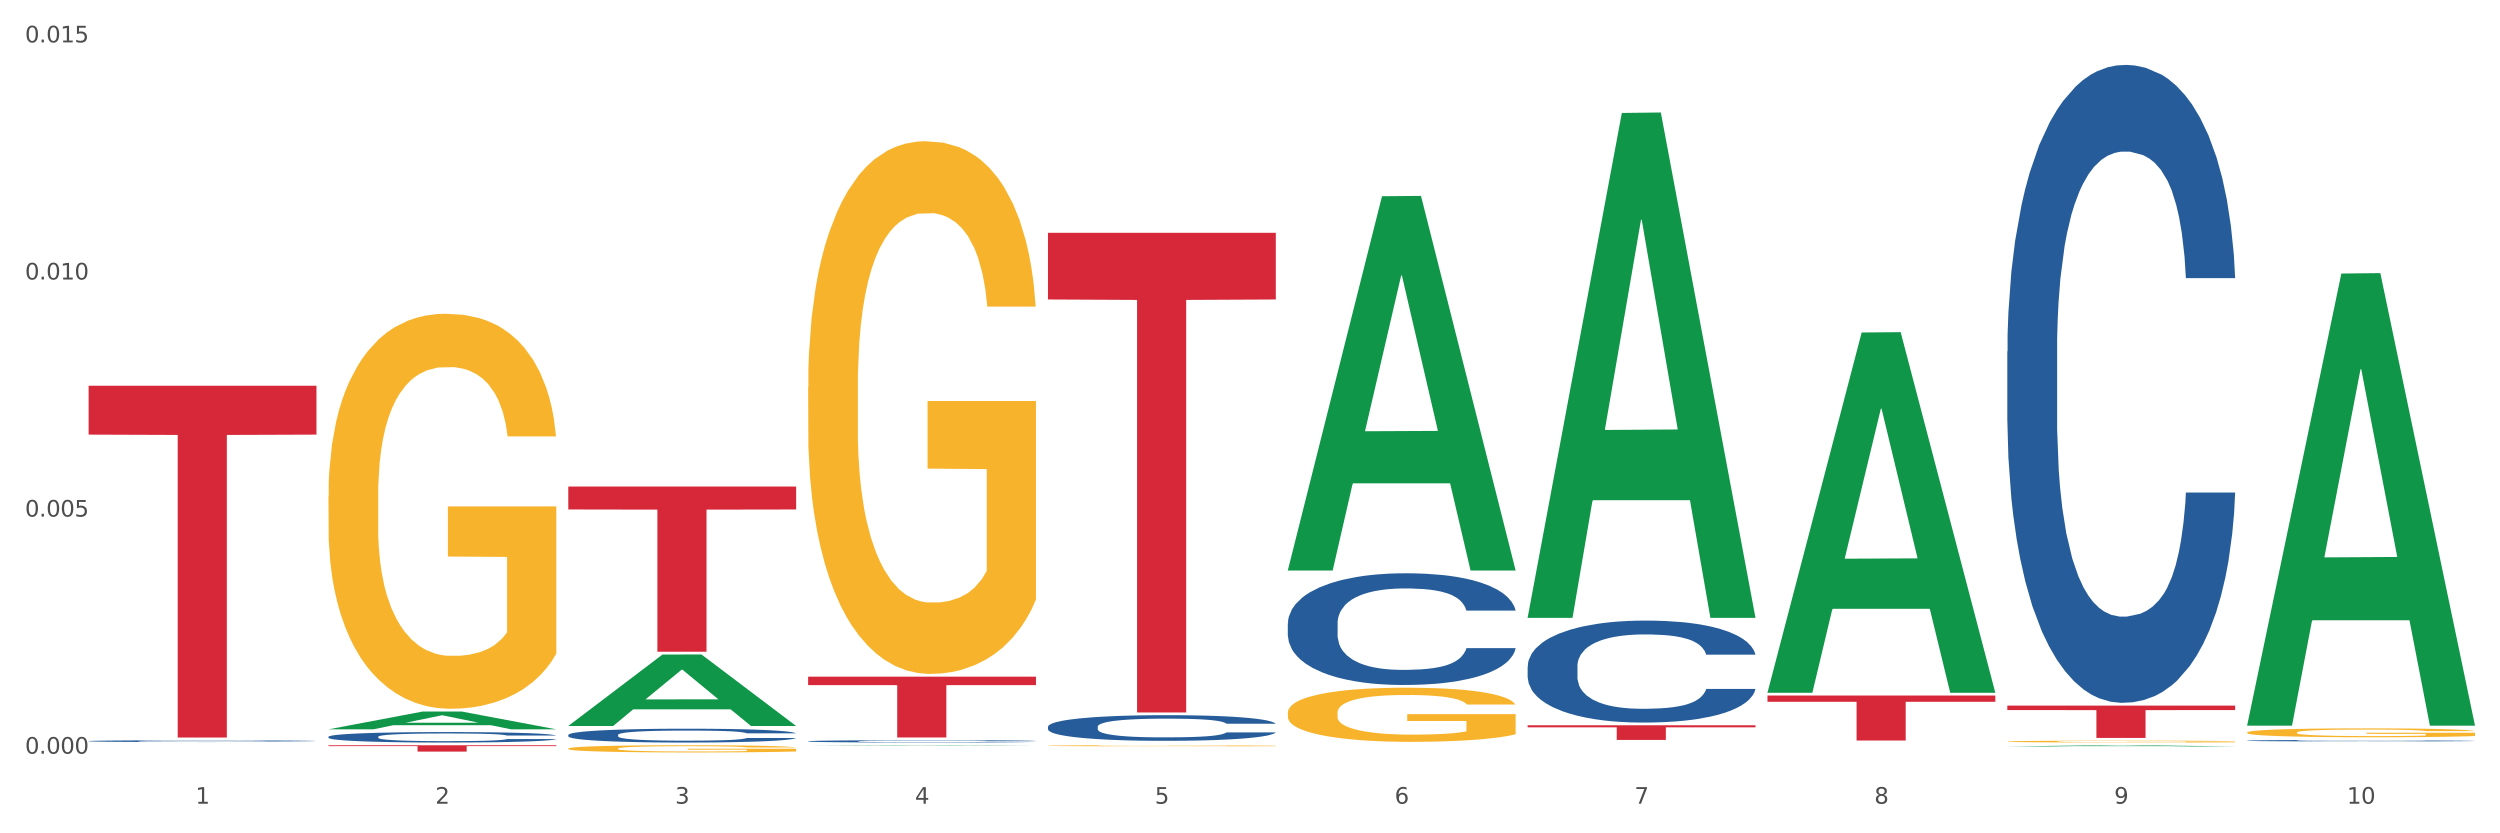
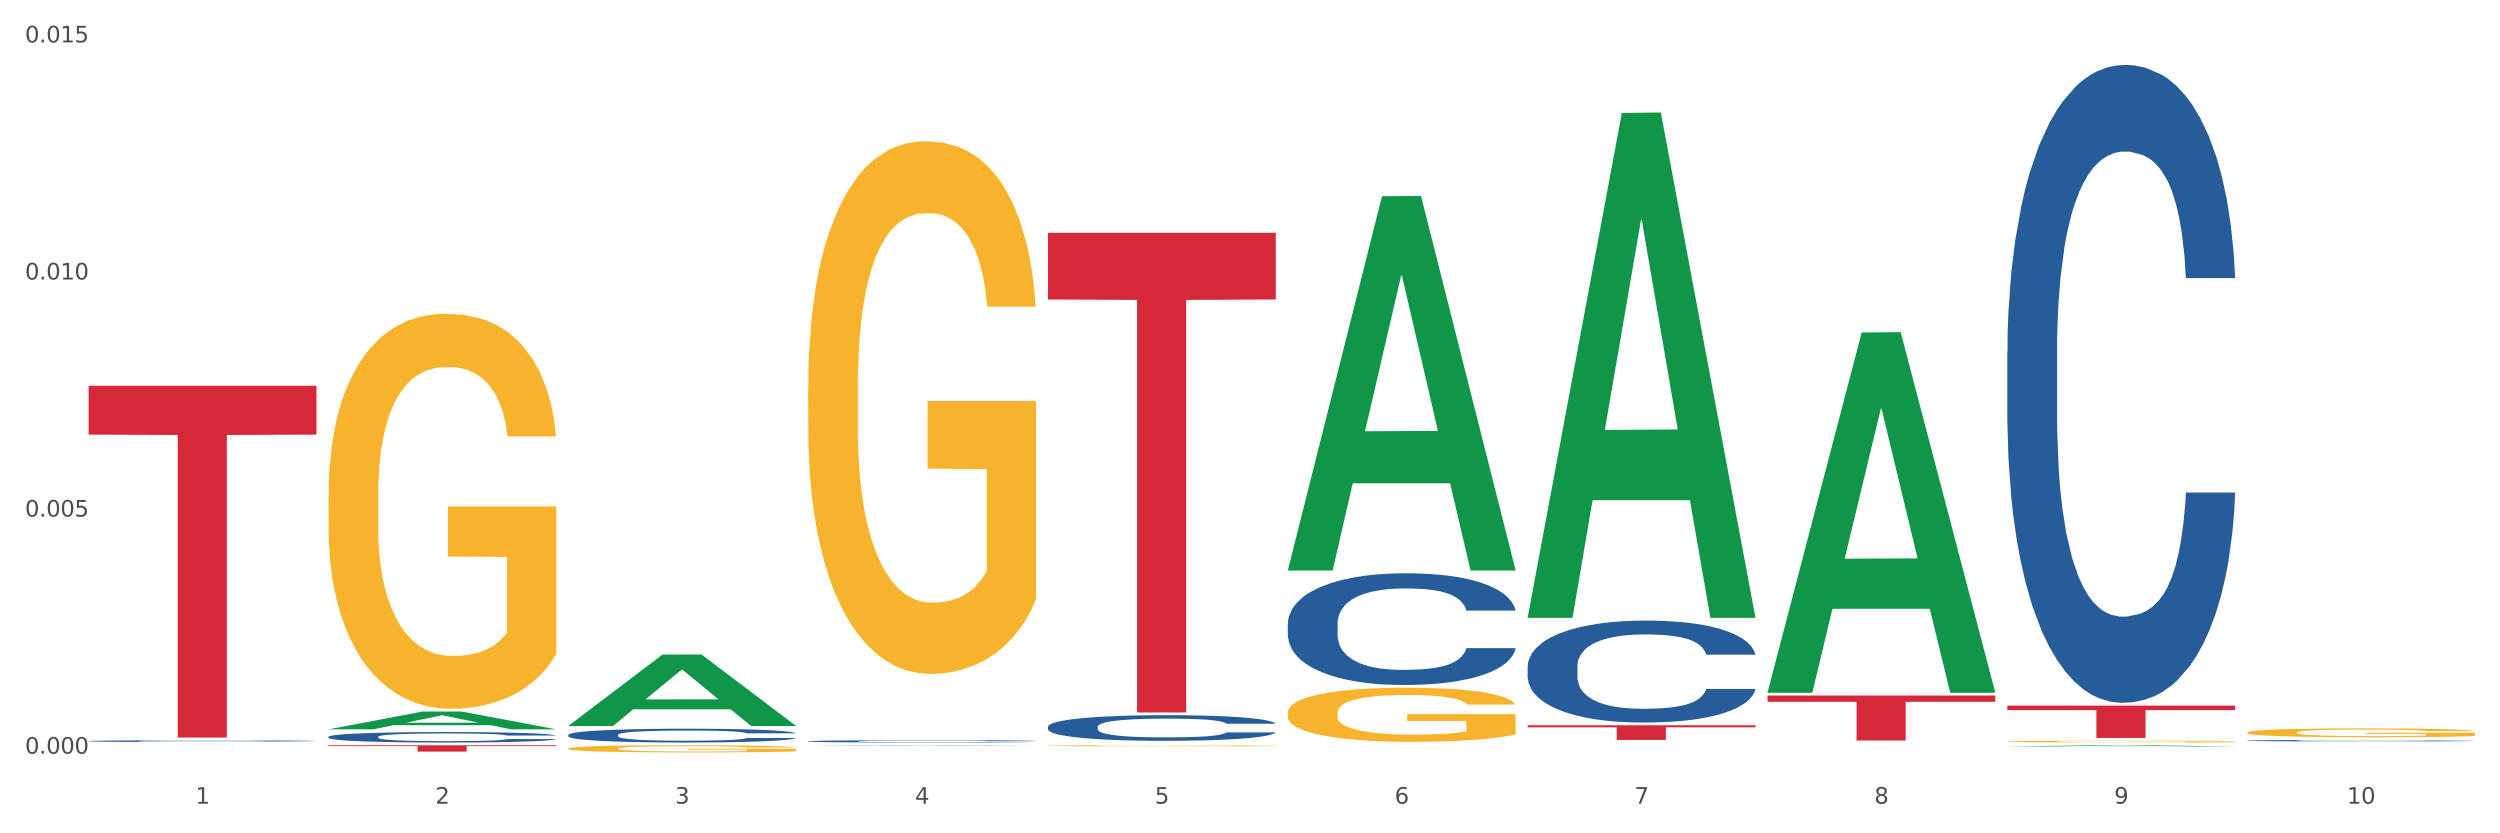
<svg xmlns="http://www.w3.org/2000/svg" xmlns:xlink="http://www.w3.org/1999/xlink" width="1080pt" height="360pt" viewBox="0 0 1080 360" version="1.1">
  <rect x="0" y="0" width="1080" height="360" fill="#333333" stroke="none" />
  <defs>
    <style type="text/css">*{stroke-linejoin: round; stroke-linecap: butt}</style>
  </defs>
  <g id="figure_1">
    <g id="patch_1">
      <path d="M 0 360  L 1080 360  L 1080 0  L 0 0  z " style="fill: #ffffff; stroke: #ffffff; stroke-linejoin: miter" />
    </g>
    <g id="axes_1">
      <g id="matplotlib.axis_1">
        <g id="xtick_1">
          <g id="text_1">
            <g style="fill: #4d4d4d" transform="translate(84.444 347.204) scale(0.096 -0.096)">
              <defs>
                <path id="DejaVuSans-31" d="M 794 531  L 1825 531  L 1825 4091  L 703 3866  L 703 4441  L 1819 4666  L 2450 4666  L 2450 531  L 3481 531  L 3481 0  L 794 0  L 794 531  z " transform="scale(0.016)" />
              </defs>
              <use xlink:href="#DejaVuSans-31" />
            </g>
          </g>
        </g>
        <g id="xtick_2">
          <g id="text_2">
            <g style="fill: #4d4d4d" transform="translate(188.053 347.204) scale(0.096 -0.096)">
              <defs>
                <path id="DejaVuSans-32" d="M 1228 531  L 3431 531  L 3431 0  L 469 0  L 469 531  Q 828 903 1448 1529  Q 2069 2156 2228 2338  Q 2531 2678 2651 2914  Q 2772 3150 2772 3378  Q 2772 3750 2511 3984  Q 2250 4219 1831 4219  Q 1534 4219 1204 4116  Q 875 4013 500 3803  L 500 4441  Q 881 4594 1212 4672  Q 1544 4750 1819 4750  Q 2544 4750 2975 4387  Q 3406 4025 3406 3419  Q 3406 3131 3298 2873  Q 3191 2616 2906 2266  Q 2828 2175 2409 1742  Q 1991 1309 1228 531  z " transform="scale(0.016)" />
              </defs>
              <use xlink:href="#DejaVuSans-32" />
            </g>
          </g>
        </g>
        <g id="xtick_3">
          <g id="text_3">
            <g style="fill: #4d4d4d" transform="translate(291.663 347.204) scale(0.096 -0.096)">
              <defs>
-                 <path id="DejaVuSans-33" d="M 2597 2516  Q 3050 2419 3304 2112  Q 3559 1806 3559 1356  Q 3559 666 3084 287  Q 2609 -91 1734 -91  Q 1441 -91 1130 -33  Q 819 25 488 141  L 488 750  Q 750 597 1062 519  Q 1375 441 1716 441  Q 2309 441 2620 675  Q 2931 909 2931 1356  Q 2931 1769 2642 2001  Q 2353 2234 1838 2234  L 1294 2234  L 1294 2753  L 1863 2753  Q 2328 2753 2575 2939  Q 2822 3125 2822 3475  Q 2822 3834 2567 4026  Q 2313 4219 1838 4219  Q 1578 4219 1281 4162  Q 984 4106 628 3988  L 628 4550  Q 988 4650 1302 4700  Q 1616 4750 1894 4750  Q 2613 4750 3031 4423  Q 3450 4097 3450 3541  Q 3450 3153 3228 2886  Q 3006 2619 2597 2516  z " transform="scale(0.016)" />
+                 <path id="DejaVuSans-33" d="M 2597 2516  Q 3050 2419 3304 2112  Q 3559 1806 3559 1356  Q 3559 666 3084 287  Q 2609 -91 1734 -91  Q 1441 -91 1130 -33  Q 819 25 488 141  L 488 750  Q 750 597 1062 519  Q 1375 441 1716 441  Q 2309 441 2620 675  Q 2931 909 2931 1356  Q 2931 1769 2642 2001  Q 2353 2234 1838 2234  L 1294 2234  L 1294 2753  L 1863 2753  Q 2328 2753 2575 2939  Q 2822 3125 2822 3475  Q 2822 3834 2567 4026  Q 2313 4219 1838 4219  Q 1578 4219 1281 4162  Q 984 4106 628 3988  L 628 4550  Q 988 4650 1302 4700  Q 1616 4750 1894 4750  Q 2613 4750 3031 4423  Q 3450 4097 3450 3541  Q 3450 3153 3228 2886  Q 3006 2619 2597 2516  " transform="scale(0.016)" />
              </defs>
              <use xlink:href="#DejaVuSans-33" />
            </g>
          </g>
        </g>
        <g id="xtick_4">
          <g id="text_4">
            <g style="fill: #4d4d4d" transform="translate(395.273 347.204) scale(0.096 -0.096)">
              <defs>
                <path id="DejaVuSans-34" d="M 2419 4116  L 825 1625  L 2419 1625  L 2419 4116  z M 2253 4666  L 3047 4666  L 3047 1625  L 3713 1625  L 3713 1100  L 3047 1100  L 3047 0  L 2419 0  L 2419 1100  L 313 1100  L 313 1709  L 2253 4666  z " transform="scale(0.016)" />
              </defs>
              <use xlink:href="#DejaVuSans-34" />
            </g>
          </g>
        </g>
        <g id="xtick_5">
          <g id="text_5">
            <g style="fill: #4d4d4d" transform="translate(498.883 347.204) scale(0.096 -0.096)">
              <defs>
                <path id="DejaVuSans-35" d="M 691 4666  L 3169 4666  L 3169 4134  L 1269 4134  L 1269 2991  Q 1406 3038 1543 3061  Q 1681 3084 1819 3084  Q 2600 3084 3056 2656  Q 3513 2228 3513 1497  Q 3513 744 3044 326  Q 2575 -91 1722 -91  Q 1428 -91 1123 -41  Q 819 9 494 109  L 494 744  Q 775 591 1075 516  Q 1375 441 1709 441  Q 2250 441 2565 725  Q 2881 1009 2881 1497  Q 2881 1984 2565 2268  Q 2250 2553 1709 2553  Q 1456 2553 1204 2497  Q 953 2441 691 2322  L 691 4666  z " transform="scale(0.016)" />
              </defs>
              <use xlink:href="#DejaVuSans-35" />
            </g>
          </g>
        </g>
        <g id="xtick_6">
          <g id="text_6">
            <g style="fill: #4d4d4d" transform="translate(602.492 347.204) scale(0.096 -0.096)">
              <defs>
                <path id="DejaVuSans-36" d="M 2113 2584  Q 1688 2584 1439 2293  Q 1191 2003 1191 1497  Q 1191 994 1439 701  Q 1688 409 2113 409  Q 2538 409 2786 701  Q 3034 994 3034 1497  Q 3034 2003 2786 2293  Q 2538 2584 2113 2584  z M 3366 4563  L 3366 3988  Q 3128 4100 2886 4159  Q 2644 4219 2406 4219  Q 1781 4219 1451 3797  Q 1122 3375 1075 2522  Q 1259 2794 1537 2939  Q 1816 3084 2150 3084  Q 2853 3084 3261 2657  Q 3669 2231 3669 1497  Q 3669 778 3244 343  Q 2819 -91 2113 -91  Q 1303 -91 875 529  Q 447 1150 447 2328  Q 447 3434 972 4092  Q 1497 4750 2381 4750  Q 2619 4750 2861 4703  Q 3103 4656 3366 4563  z " transform="scale(0.016)" />
              </defs>
              <use xlink:href="#DejaVuSans-36" />
            </g>
          </g>
        </g>
        <g id="xtick_7">
          <g id="text_7">
            <g style="fill: #4d4d4d" transform="translate(706.102 347.204) scale(0.096 -0.096)">
              <defs>
                <path id="DejaVuSans-37" d="M 525 4666  L 3525 4666  L 3525 4397  L 1831 0  L 1172 0  L 2766 4134  L 525 4134  L 525 4666  z " transform="scale(0.016)" />
              </defs>
              <use xlink:href="#DejaVuSans-37" />
            </g>
          </g>
        </g>
        <g id="xtick_8">
          <g id="text_8">
            <g style="fill: #4d4d4d" transform="translate(809.712 347.204) scale(0.096 -0.096)">
              <defs>
                <path id="DejaVuSans-38" d="M 2034 2216  Q 1584 2216 1326 1975  Q 1069 1734 1069 1313  Q 1069 891 1326 650  Q 1584 409 2034 409  Q 2484 409 2743 651  Q 3003 894 3003 1313  Q 3003 1734 2745 1975  Q 2488 2216 2034 2216  z M 1403 2484  Q 997 2584 770 2862  Q 544 3141 544 3541  Q 544 4100 942 4425  Q 1341 4750 2034 4750  Q 2731 4750 3128 4425  Q 3525 4100 3525 3541  Q 3525 3141 3298 2862  Q 3072 2584 2669 2484  Q 3125 2378 3379 2068  Q 3634 1759 3634 1313  Q 3634 634 3220 271  Q 2806 -91 2034 -91  Q 1263 -91 848 271  Q 434 634 434 1313  Q 434 1759 690 2068  Q 947 2378 1403 2484  z M 1172 3481  Q 1172 3119 1398 2916  Q 1625 2713 2034 2713  Q 2441 2713 2670 2916  Q 2900 3119 2900 3481  Q 2900 3844 2670 4047  Q 2441 4250 2034 4250  Q 1625 4250 1398 4047  Q 1172 3844 1172 3481  z " transform="scale(0.016)" />
              </defs>
              <use xlink:href="#DejaVuSans-38" />
            </g>
          </g>
        </g>
        <g id="xtick_9">
          <g id="text_9">
            <g style="fill: #4d4d4d" transform="translate(913.322 347.204) scale(0.096 -0.096)">
              <defs>
                <path id="DejaVuSans-39" d="M 703 97  L 703 672  Q 941 559 1184 500  Q 1428 441 1663 441  Q 2288 441 2617 861  Q 2947 1281 2994 2138  Q 2813 1869 2534 1725  Q 2256 1581 1919 1581  Q 1219 1581 811 2004  Q 403 2428 403 3163  Q 403 3881 828 4315  Q 1253 4750 1959 4750  Q 2769 4750 3195 4129  Q 3622 3509 3622 2328  Q 3622 1225 3098 567  Q 2575 -91 1691 -91  Q 1453 -91 1209 -44  Q 966 3 703 97  z M 1959 2075  Q 2384 2075 2632 2365  Q 2881 2656 2881 3163  Q 2881 3666 2632 3958  Q 2384 4250 1959 4250  Q 1534 4250 1286 3958  Q 1038 3666 1038 3163  Q 1038 2656 1286 2365  Q 1534 2075 1959 2075  z " transform="scale(0.016)" />
              </defs>
              <use xlink:href="#DejaVuSans-39" />
            </g>
          </g>
        </g>
        <g id="xtick_10">
          <g id="text_10">
            <g style="fill: #4d4d4d" transform="translate(1013.877 347.204) scale(0.096 -0.096)">
              <defs>
                <path id="DejaVuSans-30" d="M 2034 4250  Q 1547 4250 1301 3770  Q 1056 3291 1056 2328  Q 1056 1369 1301 889  Q 1547 409 2034 409  Q 2525 409 2770 889  Q 3016 1369 3016 2328  Q 3016 3291 2770 3770  Q 2525 4250 2034 4250  z M 2034 4750  Q 2819 4750 3233 4129  Q 3647 3509 3647 2328  Q 3647 1150 3233 529  Q 2819 -91 2034 -91  Q 1250 -91 836 529  Q 422 1150 422 2328  Q 422 3509 836 4129  Q 1250 4750 2034 4750  z " transform="scale(0.016)" />
              </defs>
              <use xlink:href="#DejaVuSans-31" />
              <use xlink:href="#DejaVuSans-30" transform="translate(63.623 0)" />
            </g>
          </g>
        </g>
        <g id="xtick_11" />
        <g id="xtick_12" />
        <g id="xtick_13" />
        <g id="xtick_14" />
        <g id="xtick_15" />
        <g id="xtick_16" />
        <g id="xtick_17" />
        <g id="xtick_18" />
        <g id="xtick_19" />
      </g>
      <g id="matplotlib.axis_2">
        <g id="ytick_1">
          <g id="text_11">
            <g style="fill: #4d4d4d" transform="translate(10.8 325.595) scale(0.096 -0.096)">
              <defs>
                <path id="DejaVuSans-2e" d="M 684 794  L 1344 794  L 1344 0  L 684 0  L 684 794  z " transform="scale(0.016)" />
              </defs>
              <use xlink:href="#DejaVuSans-30" />
              <use xlink:href="#DejaVuSans-2e" transform="translate(63.623 0)" />
              <use xlink:href="#DejaVuSans-30" transform="translate(95.41 0)" />
              <use xlink:href="#DejaVuSans-30" transform="translate(159.033 0)" />
              <use xlink:href="#DejaVuSans-30" transform="translate(222.656 0)" />
            </g>
          </g>
        </g>
        <g id="ytick_2">
          <g id="text_12">
            <g style="fill: #4d4d4d" transform="translate(10.8 223.171) scale(0.096 -0.096)">
              <use xlink:href="#DejaVuSans-30" />
              <use xlink:href="#DejaVuSans-2e" transform="translate(63.623 0)" />
              <use xlink:href="#DejaVuSans-30" transform="translate(95.41 0)" />
              <use xlink:href="#DejaVuSans-30" transform="translate(159.033 0)" />
              <use xlink:href="#DejaVuSans-35" transform="translate(222.656 0)" />
            </g>
          </g>
        </g>
        <g id="ytick_3">
          <g id="text_13">
            <g style="fill: #4d4d4d" transform="translate(10.8 120.746) scale(0.096 -0.096)">
              <use xlink:href="#DejaVuSans-30" />
              <use xlink:href="#DejaVuSans-2e" transform="translate(63.623 0)" />
              <use xlink:href="#DejaVuSans-30" transform="translate(95.41 0)" />
              <use xlink:href="#DejaVuSans-31" transform="translate(159.033 0)" />
              <use xlink:href="#DejaVuSans-30" transform="translate(222.656 0)" />
            </g>
          </g>
        </g>
        <g id="ytick_4">
          <g id="text_14">
            <g style="fill: #4d4d4d" transform="translate(10.8 18.321) scale(0.096 -0.096)">
              <use xlink:href="#DejaVuSans-30" />
              <use xlink:href="#DejaVuSans-2e" transform="translate(63.623 0)" />
              <use xlink:href="#DejaVuSans-30" transform="translate(95.41 0)" />
              <use xlink:href="#DejaVuSans-31" transform="translate(159.033 0)" />
              <use xlink:href="#DejaVuSans-35" transform="translate(222.656 0)" />
            </g>
          </g>
        </g>
        <g id="ytick_5" />
        <g id="ytick_6" />
        <g id="ytick_7" />
      </g>
      <g id="PolyCollection_1">
        <path d="M 141.893 315.061  L 141.994 315.054  L 182.584 307.384  L 199.428 307.377  L 240.322 315.076  L 220.839 315.076  L 212.011 313.283  L 170.102 313.283  L 169.798 313.312  L 161.274 315.076  L 141.893 315.076  L 141.893 315.061  L 175.379 312.213  L 206.734 312.206  L 191.209 309.018  L 191.006 309.004  L 190.803 309.025  L 175.278 312.206  L 175.379 312.213  L 141.893 315.061  z " clip-path="url(#pda617518bb)" style="fill: #109648" />
        <path d="M 452.722 322.16  L 452.838 322.16  L 452.838 322.144  L 453.071 322.131  L 454.233 322.1  L 455.976 322.074  L 457.254 322.06  L 458.532 322.049  L 460.043 322.038  L 461.903 322.026  L 465.273 322.009  L 467.364 322  L 469.921 321.991  L 474.569 321.977  L 477.939 321.97  L 481.426 321.964  L 487.12 321.956  L 490.839 321.953  L 494.79 321.95  L 499.554 321.949  L 503.157 321.948  L 511.059 321.949  L 517.799 321.953  L 521.053 321.956  L 525.237 321.961  L 527.445 321.964  L 531.047 321.971  L 534.766 321.98  L 537.322 321.987  L 541.157 322.002  L 544.062 322.016  L 546.735 322.034  L 548.13 322.046  L 549.176 322.057  L 550.105 322.07  L 551.035 322.09  L 530.117 322.09  L 529.304 322.076  L 528.026 322.062  L 526.166 322.049  L 524.539 322.04  L 521.75 322.03  L 519.194 322.023  L 516.521 322.018  L 513.267 322.014  L 510.71 322.012  L 507.108 322.01  L 500.019 322.01  L 495.255 322.014  L 492.001 322.018  L 489.909 322.022  L 488.05 322.026  L 485.958 322.032  L 483.517 322.041  L 481.774 322.049  L 480.031 322.059  L 478.637 322.069  L 477.358 322.08  L 476.312 322.093  L 475.499 322.106  L 474.802 322.122  L 474.221 322.148  L 474.221 322.206  L 474.453 322.219  L 475.034 322.236  L 475.731 322.249  L 476.894 322.264  L 477.939 322.275  L 479.915 322.29  L 482.123 322.302  L 483.866 322.31  L 485.609 322.317  L 488.631 322.326  L 492.001 322.334  L 494.906 322.338  L 498.857 322.342  L 501.53 322.344  L 503.854 322.345  L 509.548 322.345  L 513.616 322.344  L 518.148 322.341  L 521.634 322.337  L 524.539 322.332  L 527.793 322.325  L 529.885 322.318  L 529.885 322.23  L 504.319 322.23  L 504.319 322.172  L 551.151 322.172  L 551.151 322.342  L 549.176 322.351  L 546.968 322.359  L 544.644 322.366  L 541.157 322.375  L 536.974 322.383  L 533.255 322.389  L 529.304 322.394  L 524.656 322.399  L 518.613 322.403  L 514.894 322.405  L 510.246 322.406  L 504.784 322.407  L 500.019 322.406  L 495.371 322.404  L 490.49 322.4  L 485.725 322.394  L 482.123 322.389  L 478.52 322.382  L 474.686 322.373  L 471.664 322.365  L 469.34 322.358  L 466.783 322.348  L 463.994 322.335  L 461.903 322.324  L 460.043 322.312  L 458.068 322.297  L 456.673 322.284  L 455.279 322.268  L 454.465 322.256  L 453.535 322.237  L 452.838 322.211  L 452.722 322.16  z " clip-path="url(#pda617518bb)" style="fill: #f7b32b" />
        <path d="M 556.332 307.897  L 556.448 307.876  L 556.448 307.107  L 556.68 306.445  L 557.842 304.843  L 559.586 303.518  L 560.864 302.813  L 562.142 302.237  L 563.653 301.66  L 565.512 301.062  L 568.882 300.186  L 570.974 299.737  L 573.531 299.267  L 578.179 298.584  L 581.549 298.199  L 585.035 297.879  L 590.73 297.494  L 594.448 297.323  L 598.4 297.195  L 603.164 297.11  L 606.767 297.088  L 614.669 297.153  L 621.409 297.345  L 624.663 297.494  L 628.846 297.751  L 631.054 297.922  L 634.657 298.263  L 638.375 298.712  L 640.932 299.096  L 644.767 299.823  L 647.672 300.549  L 650.345 301.446  L 651.74 302.066  L 652.785 302.643  L 653.715 303.305  L 654.645 304.351  L 633.727 304.351  L 632.914 303.604  L 631.635 302.899  L 629.776 302.215  L 628.149 301.788  L 625.36 301.254  L 622.803 300.912  L 620.131 300.656  L 616.877 300.442  L 614.32 300.335  L 610.718 300.25  L 603.629 300.271  L 598.864 300.442  L 595.61 300.656  L 593.519 300.848  L 591.659 301.062  L 589.568 301.361  L 587.127 301.809  L 585.384 302.215  L 583.641 302.728  L 582.246 303.241  L 580.968 303.839  L 579.922 304.48  L 579.109 305.142  L 578.412 305.954  L 577.83 307.299  L 577.83 310.226  L 578.063 310.888  L 578.644 311.764  L 579.341 312.426  L 580.503 313.217  L 581.549 313.751  L 583.525 314.52  L 585.733 315.16  L 587.476 315.566  L 589.219 315.908  L 592.24 316.378  L 595.61 316.763  L 598.516 316.998  L 602.467 317.211  L 605.14 317.297  L 607.464 317.339  L 613.158 317.339  L 617.225 317.275  L 621.758 317.126  L 625.244 316.933  L 628.149 316.698  L 631.403 316.314  L 633.495 315.951  L 633.495 311.486  L 607.929 311.465  L 607.929 308.496  L 654.761 308.496  L 654.761 317.211  L 652.785 317.66  L 650.577 318.066  L 648.253 318.429  L 644.767 318.877  L 640.583 319.305  L 636.865 319.604  L 632.914 319.86  L 628.265 320.095  L 622.222 320.309  L 618.504 320.394  L 613.855 320.458  L 608.394 320.479  L 603.629 320.437  L 598.981 320.33  L 594.1 320.138  L 589.335 319.86  L 585.733 319.582  L 582.13 319.24  L 578.295 318.792  L 575.274 318.365  L 572.95 317.98  L 570.393 317.489  L 567.604 316.848  L 565.512 316.271  L 563.653 315.673  L 561.677 314.904  L 560.283 314.242  L 558.888 313.409  L 558.075 312.789  L 557.145 311.828  L 556.448 310.482  L 556.332 307.897  z " clip-path="url(#pda617518bb)" style="fill: #f7b32b" />
        <path d="M 867.161 320.342  L 867.277 320.341  L 867.277 320.315  L 867.51 320.293  L 868.672 320.238  L 870.415 320.192  L 871.693 320.168  L 872.971 320.149  L 874.482 320.129  L 876.342 320.108  L 879.712 320.078  L 881.803 320.063  L 884.36 320.047  L 889.008 320.024  L 892.378 320.011  L 895.865 320  L 901.559 319.986  L 905.278 319.981  L 909.229 319.976  L 913.993 319.973  L 917.596 319.973  L 925.498 319.975  L 932.238 319.981  L 935.492 319.986  L 939.676 319.995  L 941.884 320.001  L 945.486 320.013  L 949.205 320.028  L 951.761 320.041  L 955.596 320.066  L 958.501 320.091  L 961.174 320.122  L 962.569 320.143  L 963.615 320.162  L 964.544 320.185  L 965.474 320.221  L 944.556 320.221  L 943.743 320.195  L 942.465 320.171  L 940.605 320.148  L 938.978 320.133  L 936.189 320.115  L 933.633 320.103  L 930.96 320.095  L 927.706 320.087  L 925.149 320.084  L 921.547 320.081  L 914.458 320.081  L 909.694 320.087  L 906.44 320.095  L 904.348 320.101  L 902.489 320.108  L 900.397 320.119  L 897.956 320.134  L 896.213 320.148  L 894.47 320.165  L 893.076 320.183  L 891.797 320.203  L 890.751 320.225  L 889.938 320.248  L 889.241 320.276  L 888.66 320.322  L 888.66 320.422  L 888.892 320.444  L 889.473 320.474  L 890.17 320.497  L 891.333 320.524  L 892.378 320.542  L 894.354 320.569  L 896.562 320.591  L 898.305 320.604  L 900.048 320.616  L 903.07 320.632  L 906.44 320.645  L 909.345 320.653  L 913.296 320.661  L 915.969 320.664  L 918.293 320.665  L 923.987 320.665  L 928.055 320.663  L 932.587 320.658  L 936.073 320.651  L 938.978 320.643  L 942.232 320.63  L 944.324 320.618  L 944.324 320.465  L 918.758 320.464  L 918.758 320.363  L 965.59 320.363  L 965.59 320.661  L 963.615 320.676  L 961.407 320.69  L 959.083 320.702  L 955.596 320.718  L 951.413 320.732  L 947.694 320.742  L 943.743 320.751  L 939.095 320.759  L 933.052 320.767  L 929.333 320.77  L 924.685 320.772  L 919.223 320.772  L 914.458 320.771  L 909.81 320.767  L 904.929 320.761  L 900.164 320.751  L 896.562 320.742  L 892.959 320.73  L 889.125 320.715  L 886.103 320.7  L 883.779 320.687  L 881.222 320.67  L 878.433 320.648  L 876.342 320.629  L 874.482 320.608  L 872.507 320.582  L 871.112 320.559  L 869.718 320.531  L 868.904 320.509  L 867.974 320.477  L 867.277 320.431  L 867.161 320.342  z " clip-path="url(#pda617518bb)" style="fill: #f7b32b" />
        <path d="M 970.771 316.43  L 970.887 316.427  L 970.887 316.3  L 971.119 316.192  L 972.281 315.929  L 974.025 315.711  L 975.303 315.595  L 976.581 315.501  L 978.092 315.406  L 979.951 315.308  L 983.321 315.164  L 985.413 315.09  L 987.97 315.013  L 992.618 314.901  L 995.988 314.838  L 999.474 314.785  L 1005.169 314.722  L 1008.887 314.694  L 1012.838 314.673  L 1017.603 314.659  L 1021.206 314.655  L 1029.108 314.666  L 1035.848 314.697  L 1039.102 314.722  L 1043.285 314.764  L 1045.493 314.792  L 1049.096 314.848  L 1052.814 314.922  L 1055.371 314.985  L 1059.206 315.104  L 1062.111 315.223  L 1064.784 315.371  L 1066.179 315.472  L 1067.224 315.567  L 1068.154 315.676  L 1069.084 315.848  L 1048.166 315.848  L 1047.353 315.725  L 1046.074 315.609  L 1044.215 315.497  L 1042.588 315.427  L 1039.799 315.339  L 1037.242 315.283  L 1034.57 315.241  L 1031.316 315.206  L 1028.759 315.188  L 1025.157 315.174  L 1018.068 315.178  L 1013.303 315.206  L 1010.049 315.241  L 1007.958 315.273  L 1006.098 315.308  L 1004.007 315.357  L 1001.566 315.43  L 999.823 315.497  L 998.08 315.581  L 996.685 315.665  L 995.407 315.764  L 994.361 315.869  L 993.548 315.978  L 992.851 316.111  L 992.269 316.332  L 992.269 316.813  L 992.502 316.921  L 993.083 317.065  L 993.78 317.174  L 994.942 317.304  L 995.988 317.391  L 997.964 317.518  L 1000.172 317.623  L 1001.915 317.689  L 1003.658 317.746  L 1006.679 317.823  L 1010.049 317.886  L 1012.955 317.925  L 1016.906 317.96  L 1019.579 317.974  L 1021.903 317.981  L 1027.597 317.981  L 1031.664 317.97  L 1036.197 317.946  L 1039.683 317.914  L 1042.588 317.875  L 1045.842 317.812  L 1047.934 317.753  L 1047.934 317.019  L 1022.368 317.016  L 1022.368 316.528  L 1069.2 316.528  L 1069.2 317.96  L 1067.224 318.033  L 1065.016 318.1  L 1062.692 318.16  L 1059.206 318.233  L 1055.022 318.303  L 1051.304 318.352  L 1047.353 318.395  L 1042.704 318.433  L 1036.661 318.468  L 1032.943 318.482  L 1028.294 318.493  L 1022.832 318.496  L 1018.068 318.489  L 1013.42 318.472  L 1008.539 318.44  L 1003.774 318.395  L 1000.172 318.349  L 996.569 318.293  L 992.734 318.219  L 989.713 318.149  L 987.389 318.086  L 984.832 318.005  L 982.043 317.9  L 979.951 317.805  L 978.092 317.707  L 976.116 317.581  L 974.722 317.472  L 973.327 317.335  L 972.514 317.233  L 971.584 317.076  L 970.887 316.855  L 970.771 316.43  z " clip-path="url(#pda617518bb)" style="fill: #f7b32b" />
        <path d="M 867.161 304.811  L 965.59 304.811  L 965.59 306.755  L 926.872 306.768  L 926.872 318.797  L 905.646 318.797  L 905.646 306.768  L 867.161 306.755  L 867.161 304.824  L 867.161 304.811  z " clip-path="url(#pda617518bb)" style="fill: #d62839" />
        <path d="M 659.941 313.328  L 758.371 313.328  L 758.371 314.206  L 719.652 314.212  L 719.652 319.644  L 698.427 319.644  L 698.427 314.212  L 659.941 314.206  L 659.941 313.334  L 659.941 313.328  z " clip-path="url(#pda617518bb)" style="fill: #d62839" />
        <path d="M 452.722 100.578  L 551.151 100.578  L 551.151 129.372  L 512.433 129.566  L 512.433 307.776  L 491.207 307.776  L 491.207 129.566  L 452.722 129.372  L 452.722 100.773  L 452.722 100.578  z " clip-path="url(#pda617518bb)" style="fill: #d62839" />
-         <path d="M 349.112 292.317  L 447.542 292.317  L 447.542 295.968  L 408.823 295.993  L 408.823 318.591  L 387.598 318.591  L 387.598 295.993  L 349.112 295.968  L 349.112 292.342  L 349.112 292.317  z " clip-path="url(#pda617518bb)" style="fill: #d62839" />
-         <path d="M 245.502 210.174  L 343.932 210.174  L 343.932 220.093  L 305.213 220.16  L 305.213 281.555  L 283.988 281.555  L 283.988 220.16  L 245.502 220.093  L 245.502 210.241  L 245.502 210.174  z " clip-path="url(#pda617518bb)" style="fill: #d62839" />
        <path d="M 141.893 321.948  L 240.322 321.948  L 240.322 322.33  L 201.603 322.332  L 201.603 324.693  L 180.378 324.693  L 180.378 322.332  L 141.893 322.33  L 141.893 321.951  L 141.893 321.948  z " clip-path="url(#pda617518bb)" style="fill: #d62839" />
        <path d="M 38.283 166.633  L 136.712 166.633  L 136.712 187.755  L 97.994 187.897  L 97.994 318.626  L 76.768 318.626  L 76.768 187.897  L 38.283 187.755  L 38.283 166.775  L 38.283 166.633  z " clip-path="url(#pda617518bb)" style="fill: #d62839" />
        <path d="M 141.893 214.401  L 142.009 214.245  L 142.009 208.634  L 142.241 203.802  L 143.403 192.113  L 145.147 182.449  L 146.425 177.306  L 147.703 173.098  L 149.214 168.89  L 151.073 164.526  L 154.443 158.135  L 156.535 154.862  L 159.092 151.433  L 163.74 146.446  L 167.11 143.64  L 170.596 141.303  L 176.291 138.497  L 180.009 137.25  L 183.961 136.315  L 188.725 135.692  L 192.328 135.536  L 200.23 136.003  L 206.97 137.406  L 210.224 138.497  L 214.407 140.367  L 216.615 141.614  L 220.218 144.108  L 223.937 147.381  L 226.493 150.187  L 230.328 155.486  L 233.233 160.785  L 235.906 167.331  L 237.301 171.851  L 238.346 176.059  L 239.276 180.891  L 240.206 188.528  L 219.288 188.528  L 218.475 183.073  L 217.196 177.929  L 215.337 172.942  L 213.71 169.825  L 210.921 165.928  L 208.364 163.435  L 205.692 161.564  L 202.438 160.006  L 199.881 159.226  L 196.279 158.603  L 189.19 158.759  L 184.425 160.006  L 181.171 161.564  L 179.08 162.967  L 177.22 164.526  L 175.129 166.708  L 172.688 169.981  L 170.945 172.942  L 169.202 176.683  L 167.807 180.423  L 166.529 184.787  L 165.483 189.463  L 164.67 194.295  L 163.973 200.217  L 163.391 210.036  L 163.391 231.389  L 163.624 236.221  L 164.205 242.611  L 164.902 247.443  L 166.064 253.209  L 167.11 257.106  L 169.086 262.717  L 171.294 267.393  L 173.037 270.354  L 174.78 272.848  L 177.801 276.277  L 181.171 279.082  L 184.077 280.797  L 188.028 282.355  L 190.701 282.979  L 193.025 283.29  L 198.719 283.29  L 202.786 282.823  L 207.319 281.732  L 210.805 280.329  L 213.71 278.615  L 216.964 275.809  L 219.056 273.159  L 219.056 240.585  L 193.49 240.429  L 193.49 218.765  L 240.322 218.765  L 240.322 282.355  L 238.346 285.628  L 236.138 288.589  L 233.814 291.239  L 230.328 294.512  L 226.144 297.629  L 222.426 299.811  L 218.475 301.682  L 213.826 303.396  L 207.783 304.955  L 204.065 305.578  L 199.416 306.046  L 193.955 306.202  L 189.19 305.89  L 184.542 305.111  L 179.661 303.708  L 174.896 301.682  L 171.294 299.656  L 167.691 297.162  L 163.856 293.889  L 160.835 290.772  L 158.511 287.966  L 155.954 284.381  L 153.165 279.706  L 151.073 275.497  L 149.214 271.133  L 147.238 265.522  L 145.844 260.691  L 144.449 254.612  L 143.636 250.092  L 142.706 243.079  L 142.009 233.259  L 141.893 214.401  z " clip-path="url(#pda617518bb)" style="fill: #f7b32b" />
        <path d="M 38.283 320.142  L 38.399 320.141  L 38.399 320.122  L 38.748 320.096  L 40.028 320.047  L 41.657 320.011  L 44.449 319.968  L 45.962 319.95  L 47.94 319.93  L 52.012 319.897  L 56.666 319.869  L 59.923 319.854  L 62.367 319.845  L 67.835 319.827  L 70.976 319.82  L 74.234 319.813  L 77.026 319.809  L 81.68 319.804  L 85.403 319.802  L 89.708 319.802  L 93.315 319.802  L 98.085 319.805  L 105.066 319.813  L 107.742 319.818  L 111.349 319.827  L 115.072 319.838  L 118.097 319.849  L 121.587 319.865  L 125.194 319.885  L 128.684 319.912  L 131.128 319.936  L 133.106 319.961  L 134.851 319.993  L 136.131 320.027  L 136.712 320.055  L 115.421 320.055  L 114.839 320.029  L 113.676 320.002  L 112.512 319.983  L 111.232 319.968  L 109.254 319.95  L 107.509 319.939  L 104.601 319.926  L 101.925 319.918  L 99.714 319.913  L 97.038 319.909  L 91.337 319.905  L 87.265 319.905  L 84.705 319.906  L 81.564 319.91  L 78.888 319.914  L 75.747 319.923  L 73.303 319.932  L 70.86 319.943  L 69.464 319.952  L 67.37 319.967  L 65.974 319.979  L 64.112 320.001  L 63.065 320.016  L 61.203 320.056  L 60.389 320.085  L 60.04 320.105  L 59.807 320.127  L 59.807 320.235  L 60.505 320.283  L 61.087 320.304  L 62.018 320.328  L 63.763 320.358  L 66.323 320.388  L 68.999 320.409  L 71.209 320.422  L 73.303 320.432  L 75.398 320.44  L 77.957 320.447  L 80.051 320.451  L 83.193 320.455  L 86.916 320.457  L 89.825 320.457  L 95.758 320.454  L 98.434 320.45  L 100.994 320.445  L 103.786 320.438  L 105.997 320.429  L 107.277 320.423  L 109.371 320.41  L 111 320.396  L 112.396 320.38  L 113.327 320.366  L 114.374 320.346  L 115.188 320.322  L 115.421 320.31  L 136.712 320.31  L 136.247 320.334  L 135.432 320.359  L 133.804 320.391  L 132.524 320.41  L 130.546 320.433  L 128.452 320.452  L 125.543 320.474  L 122.867 320.489  L 120.075 320.503  L 117.05 320.516  L 111.581 320.533  L 109.603 320.538  L 105.415 320.546  L 102.157 320.551  L 97.387 320.556  L 92.501 320.559  L 87.381 320.559  L 82.844 320.558  L 77.841 320.554  L 74.7 320.55  L 71.209 320.543  L 67.137 320.534  L 63.298 320.522  L 59.691 320.508  L 56.317 320.492  L 53.175 320.474  L 49.103 320.445  L 46.078 320.415  L 43.868 320.388  L 42.355 320.366  L 40.843 320.337  L 40.028 320.316  L 38.748 320.268  L 38.283 320.223  L 38.283 320.142  z " clip-path="url(#pda617518bb)" style="fill: #255c99" />
        <path d="M 141.893 318.283  L 142.009 318.279  L 142.009 318.163  L 142.358 318.006  L 143.638 317.717  L 145.267 317.498  L 148.059 317.242  L 149.572 317.135  L 151.55 317.015  L 155.622 316.821  L 160.276 316.656  L 163.533 316.565  L 165.977 316.507  L 171.445 316.404  L 174.586 316.359  L 177.844 316.321  L 180.636 316.297  L 185.29 316.268  L 189.013 316.255  L 193.318 316.251  L 196.925 316.255  L 201.695 316.272  L 208.676 316.321  L 211.352 316.35  L 214.958 316.4  L 218.682 316.466  L 221.707 316.532  L 225.197 316.627  L 228.804 316.751  L 232.294 316.908  L 234.737 317.052  L 236.715 317.205  L 238.46 317.391  L 239.74 317.593  L 240.322 317.762  L 219.031 317.762  L 218.449 317.61  L 217.285 317.445  L 216.122 317.333  L 214.842 317.242  L 212.864 317.139  L 211.119 317.073  L 208.21 316.994  L 205.534 316.945  L 203.324 316.916  L 200.648 316.891  L 194.947 316.867  L 190.875 316.867  L 188.315 316.875  L 185.174 316.895  L 182.498 316.924  L 179.356 316.974  L 176.913 317.028  L 174.47 317.098  L 173.074 317.147  L 170.979 317.238  L 169.583 317.312  L 167.722 317.44  L 166.675 317.531  L 164.813 317.767  L 163.999 317.94  L 163.65 318.06  L 163.417 318.192  L 163.417 318.836  L 164.115 319.125  L 164.697 319.249  L 165.627 319.389  L 167.373 319.571  L 169.932 319.748  L 172.608 319.876  L 174.819 319.955  L 176.913 320.013  L 179.007 320.058  L 181.567 320.099  L 183.661 320.124  L 186.803 320.149  L 190.526 320.161  L 193.434 320.161  L 199.368 320.141  L 202.044 320.12  L 204.604 320.091  L 207.396 320.046  L 209.606 319.996  L 210.886 319.959  L 212.981 319.881  L 214.609 319.798  L 216.006 319.703  L 216.936 319.62  L 217.983 319.497  L 218.798 319.356  L 219.031 319.282  L 240.322 319.282  L 239.857 319.431  L 239.042 319.575  L 237.413 319.769  L 236.134 319.881  L 234.156 320.017  L 232.061 320.132  L 229.153 320.26  L 226.477 320.355  L 223.684 320.438  L 220.659 320.512  L 215.191 320.616  L 213.213 320.644  L 209.025 320.694  L 205.767 320.723  L 200.997 320.752  L 196.11 320.768  L 190.991 320.772  L 186.454 320.764  L 181.451 320.739  L 178.309 320.715  L 174.819 320.677  L 170.747 320.62  L 166.907 320.549  L 163.301 320.467  L 159.926 320.372  L 156.785 320.265  L 152.713 320.087  L 149.688 319.914  L 147.477 319.753  L 145.965 319.616  L 144.452 319.443  L 143.638 319.323  L 142.358 319.034  L 141.893 318.766  L 141.893 318.283  z " clip-path="url(#pda617518bb)" style="fill: #255c99" />
        <path d="M 245.502 317.484  L 245.619 317.478  L 245.619 317.326  L 245.968 317.118  L 247.248 316.737  L 248.877 316.448  L 251.669 316.109  L 253.181 315.968  L 255.159 315.809  L 259.231 315.553  L 263.885 315.335  L 267.143 315.215  L 269.586 315.139  L 275.055 315.002  L 278.196 314.942  L 281.454 314.893  L 284.246 314.861  L 288.9 314.822  L 292.623 314.806  L 296.928 314.801  L 300.534 314.806  L 305.305 314.828  L 312.285 314.893  L 314.961 314.931  L 318.568 314.997  L 322.291 315.084  L 325.316 315.171  L 328.807 315.297  L 332.413 315.46  L 335.904 315.668  L 338.347 315.859  L 340.325 316.06  L 342.07 316.306  L 343.35 316.573  L 343.932 316.797  L 322.64 316.797  L 322.059 316.595  L 320.895 316.377  L 319.732 316.229  L 318.452 316.109  L 316.474 315.973  L 314.729 315.886  L 311.82 315.782  L 309.144 315.717  L 306.934 315.679  L 304.258 315.646  L 298.557 315.613  L 294.484 315.613  L 291.925 315.624  L 288.783 315.651  L 286.107 315.69  L 282.966 315.755  L 280.523 315.826  L 278.08 315.919  L 276.683 315.984  L 274.589 316.104  L 273.193 316.202  L 271.331 316.371  L 270.284 316.491  L 268.423 316.802  L 267.608 317.031  L 267.259 317.189  L 267.027 317.364  L 267.027 318.215  L 267.725 318.596  L 268.306 318.76  L 269.237 318.945  L 270.982 319.185  L 273.542 319.42  L 276.218 319.589  L 278.429 319.693  L 280.523 319.769  L 282.617 319.829  L 285.177 319.883  L 287.271 319.916  L 290.412 319.949  L 294.135 319.965  L 297.044 319.965  L 302.978 319.938  L 305.654 319.911  L 308.213 319.873  L 311.006 319.813  L 313.216 319.747  L 314.496 319.698  L 316.59 319.594  L 318.219 319.485  L 319.615 319.36  L 320.546 319.251  L 321.593 319.087  L 322.408 318.902  L 322.64 318.804  L 343.932 318.804  L 343.466 319  L 342.652 319.191  L 341.023 319.447  L 339.743 319.594  L 337.765 319.774  L 335.671 319.927  L 332.762 320.096  L 330.087 320.222  L 327.294 320.331  L 324.269 320.429  L 318.801 320.565  L 316.823 320.603  L 312.635 320.669  L 309.377 320.707  L 304.607 320.745  L 299.72 320.767  L 294.601 320.772  L 290.063 320.762  L 285.06 320.729  L 281.919 320.696  L 278.429 320.647  L 274.356 320.571  L 270.517 320.478  L 266.91 320.369  L 263.536 320.243  L 260.395 320.102  L 256.323 319.867  L 253.298 319.638  L 251.087 319.425  L 249.575 319.245  L 248.062 319.016  L 247.248 318.858  L 245.968 318.476  L 245.502 318.122  L 245.502 317.484  z " clip-path="url(#pda617518bb)" style="fill: #255c99" />
        <path d="M 349.112 320.219  L 349.229 320.218  L 349.229 320.192  L 349.578 320.157  L 350.857 320.093  L 352.486 320.044  L 355.279 319.987  L 356.791 319.964  L 358.769 319.937  L 362.841 319.894  L 367.495 319.857  L 370.753 319.837  L 373.196 319.824  L 378.664 319.801  L 381.806 319.791  L 385.063 319.783  L 387.856 319.777  L 392.51 319.771  L 396.233 319.768  L 400.537 319.767  L 404.144 319.768  L 408.914 319.772  L 415.895 319.783  L 418.571 319.789  L 422.178 319.8  L 425.901 319.815  L 428.926 319.829  L 432.416 319.851  L 436.023 319.878  L 439.514 319.913  L 441.957 319.945  L 443.935 319.979  L 445.68 320.02  L 446.96 320.065  L 447.542 320.103  L 426.25 320.103  L 425.668 320.069  L 424.505 320.032  L 423.341 320.008  L 422.062 319.987  L 420.084 319.964  L 418.339 319.95  L 415.43 319.932  L 412.754 319.921  L 410.543 319.915  L 407.867 319.909  L 402.166 319.904  L 398.094 319.904  L 395.535 319.906  L 392.393 319.91  L 389.717 319.917  L 386.576 319.928  L 384.133 319.94  L 381.689 319.955  L 380.293 319.966  L 378.199 319.986  L 376.803 320.003  L 374.941 320.031  L 373.894 320.052  L 372.033 320.104  L 371.218 320.143  L 370.869 320.169  L 370.636 320.199  L 370.636 320.342  L 371.334 320.406  L 371.916 320.434  L 372.847 320.465  L 374.592 320.505  L 377.152 320.545  L 379.828 320.573  L 382.038 320.591  L 384.133 320.603  L 386.227 320.614  L 388.786 320.623  L 390.881 320.628  L 394.022 320.634  L 397.745 320.637  L 400.654 320.637  L 406.587 320.632  L 409.263 320.627  L 411.823 320.621  L 414.615 320.611  L 416.826 320.6  L 418.106 320.592  L 420.2 320.574  L 421.829 320.556  L 423.225 320.535  L 424.156 320.516  L 425.203 320.489  L 426.017 320.457  L 426.25 320.441  L 447.542 320.441  L 447.076 320.474  L 446.262 320.506  L 444.633 320.549  L 443.353 320.574  L 441.375 320.604  L 439.281 320.63  L 436.372 320.659  L 433.696 320.68  L 430.904 320.698  L 427.879 320.715  L 422.411 320.738  L 420.433 320.744  L 416.244 320.755  L 412.987 320.761  L 408.216 320.768  L 403.33 320.772  L 398.211 320.772  L 393.673 320.771  L 388.67 320.765  L 385.529 320.76  L 382.038 320.751  L 377.966 320.738  L 374.127 320.723  L 370.52 320.704  L 367.146 320.683  L 364.005 320.659  L 359.932 320.62  L 356.907 320.581  L 354.697 320.546  L 353.184 320.515  L 351.672 320.477  L 350.857 320.45  L 349.578 320.386  L 349.112 320.326  L 349.112 320.219  z " clip-path="url(#pda617518bb)" style="fill: #255c99" />
        <path d="M 452.722 313.933  L 452.838 313.923  L 452.838 313.64  L 453.187 313.255  L 454.467 312.546  L 456.096 312.01  L 458.888 311.382  L 460.401 311.119  L 462.379 310.825  L 466.451 310.349  L 471.105 309.944  L 474.362 309.721  L 476.806 309.58  L 482.274 309.327  L 485.415 309.215  L 488.673 309.124  L 491.465 309.063  L 496.119 308.992  L 499.842 308.962  L 504.147 308.952  L 507.754 308.962  L 512.524 309.003  L 519.505 309.124  L 522.181 309.195  L 525.788 309.316  L 529.511 309.478  L 532.536 309.64  L 536.026 309.873  L 539.633 310.177  L 543.123 310.562  L 545.567 310.916  L 547.545 311.291  L 549.29 311.746  L 550.57 312.242  L 551.151 312.657  L 529.86 312.657  L 529.278 312.283  L 528.115 311.878  L 526.951 311.605  L 525.671 311.382  L 523.693 311.129  L 521.948 310.967  L 519.04 310.774  L 516.364 310.653  L 514.153 310.582  L 511.477 310.521  L 505.776 310.46  L 501.704 310.46  L 499.144 310.481  L 496.003 310.531  L 493.327 310.602  L 490.186 310.724  L 487.742 310.855  L 485.299 311.027  L 483.903 311.149  L 481.809 311.372  L 480.412 311.554  L 478.551 311.868  L 477.504 312.091  L 475.642 312.668  L 474.828 313.093  L 474.479 313.386  L 474.246 313.71  L 474.246 315.29  L 474.944 315.999  L 475.526 316.302  L 476.457 316.647  L 478.202 317.092  L 480.762 317.527  L 483.438 317.841  L 485.648 318.034  L 487.742 318.175  L 489.837 318.287  L 492.396 318.388  L 494.49 318.449  L 497.632 318.51  L 501.355 318.54  L 504.264 318.54  L 510.197 318.489  L 512.873 318.439  L 515.433 318.368  L 518.225 318.256  L 520.436 318.135  L 521.716 318.044  L 523.81 317.851  L 525.439 317.649  L 526.835 317.416  L 527.766 317.214  L 528.813 316.91  L 529.627 316.566  L 529.86 316.383  L 551.151 316.383  L 550.686 316.748  L 549.871 317.102  L 548.243 317.578  L 546.963 317.851  L 544.985 318.186  L 542.891 318.469  L 539.982 318.783  L 537.306 319.016  L 534.514 319.218  L 531.489 319.4  L 526.02 319.654  L 524.042 319.724  L 519.854 319.846  L 516.596 319.917  L 511.826 319.988  L 506.94 320.028  L 501.82 320.038  L 497.283 320.018  L 492.28 319.957  L 489.138 319.897  L 485.648 319.805  L 481.576 319.664  L 477.737 319.492  L 474.13 319.289  L 470.756 319.056  L 467.614 318.793  L 463.542 318.358  L 460.517 317.932  L 458.307 317.538  L 456.794 317.203  L 455.282 316.778  L 454.467 316.485  L 453.187 315.776  L 452.722 315.118  L 452.722 313.933  z " clip-path="url(#pda617518bb)" style="fill: #255c99" />
        <path d="M 556.332 269.338  L 556.448 269.294  L 556.448 268.06  L 556.797 266.386  L 558.077 263.301  L 559.706 260.965  L 562.498 258.233  L 564.011 257.087  L 565.989 255.809  L 570.061 253.738  L 574.715 251.975  L 577.972 251.005  L 580.415 250.388  L 585.884 249.287  L 589.025 248.802  L 592.283 248.405  L 595.075 248.141  L 599.729 247.832  L 603.452 247.7  L 607.757 247.656  L 611.364 247.7  L 616.134 247.876  L 623.115 248.405  L 625.791 248.714  L 629.397 249.242  L 633.121 249.948  L 636.146 250.653  L 639.636 251.666  L 643.243 252.988  L 646.733 254.663  L 649.176 256.206  L 651.154 257.836  L 652.899 259.819  L 654.179 261.979  L 654.761 263.786  L 633.47 263.786  L 632.888 262.155  L 631.724 260.392  L 630.561 259.202  L 629.281 258.233  L 627.303 257.131  L 625.558 256.426  L 622.649 255.589  L 619.973 255.06  L 617.763 254.751  L 615.087 254.487  L 609.386 254.222  L 605.314 254.222  L 602.754 254.311  L 599.613 254.531  L 596.937 254.839  L 593.795 255.368  L 591.352 255.941  L 588.909 256.69  L 587.513 257.219  L 585.418 258.189  L 584.022 258.982  L 582.161 260.348  L 581.114 261.318  L 579.252 263.83  L 578.438 265.681  L 578.089 266.959  L 577.856 268.369  L 577.856 275.244  L 578.554 278.329  L 579.136 279.651  L 580.066 281.149  L 581.812 283.088  L 584.371 284.983  L 587.047 286.35  L 589.258 287.187  L 591.352 287.804  L 593.446 288.289  L 596.006 288.729  L 598.1 288.994  L 601.242 289.258  L 604.965 289.39  L 607.873 289.39  L 613.807 289.17  L 616.483 288.95  L 619.043 288.641  L 621.835 288.156  L 624.045 287.628  L 625.325 287.231  L 627.42 286.394  L 629.048 285.512  L 630.445 284.499  L 631.375 283.617  L 632.422 282.295  L 633.237 280.797  L 633.47 280.003  L 654.761 280.003  L 654.296 281.59  L 653.481 283.132  L 651.852 285.204  L 650.573 286.394  L 648.595 287.848  L 646.5 289.082  L 643.592 290.448  L 640.916 291.462  L 638.123 292.343  L 635.098 293.136  L 629.63 294.238  L 627.652 294.547  L 623.464 295.075  L 620.206 295.384  L 615.436 295.692  L 610.549 295.869  L 605.43 295.913  L 600.893 295.825  L 595.89 295.56  L 592.748 295.296  L 589.258 294.899  L 585.186 294.282  L 581.346 293.533  L 577.74 292.652  L 574.365 291.638  L 571.224 290.492  L 567.152 288.597  L 564.127 286.746  L 561.916 285.027  L 560.404 283.573  L 558.891 281.722  L 558.077 280.444  L 556.797 277.359  L 556.332 274.495  L 556.332 269.338  z " clip-path="url(#pda617518bb)" style="fill: #255c99" />
        <path d="M 659.941 287.888  L 660.058 287.848  L 660.058 286.721  L 660.407 285.192  L 661.687 282.375  L 663.316 280.242  L 666.108 277.748  L 667.62 276.701  L 669.598 275.534  L 673.67 273.643  L 678.324 272.034  L 681.582 271.148  L 684.025 270.585  L 689.494 269.579  L 692.635 269.136  L 695.893 268.774  L 698.685 268.533  L 703.339 268.251  L 707.062 268.13  L 711.367 268.09  L 714.973 268.13  L 719.744 268.291  L 726.724 268.774  L 729.4 269.056  L 733.007 269.539  L 736.73 270.183  L 739.755 270.826  L 743.246 271.752  L 746.852 272.959  L 750.343 274.488  L 752.786 275.897  L 754.764 277.385  L 756.509 279.196  L 757.789 281.168  L 758.371 282.818  L 737.079 282.818  L 736.498 281.329  L 735.334 279.719  L 734.171 278.633  L 732.891 277.748  L 730.913 276.742  L 729.168 276.098  L 726.259 275.333  L 723.583 274.85  L 721.373 274.569  L 718.697 274.327  L 712.996 274.086  L 708.923 274.086  L 706.364 274.166  L 703.222 274.367  L 700.546 274.649  L 697.405 275.132  L 694.962 275.655  L 692.519 276.339  L 691.122 276.822  L 689.028 277.707  L 687.632 278.432  L 685.77 279.679  L 684.723 280.564  L 682.862 282.858  L 682.047 284.548  L 681.698 285.715  L 681.466 287.003  L 681.466 293.28  L 682.164 296.097  L 682.745 297.304  L 683.676 298.672  L 685.421 300.443  L 687.981 302.173  L 690.657 303.42  L 692.868 304.185  L 694.962 304.748  L 697.056 305.191  L 699.616 305.593  L 701.71 305.835  L 704.851 306.076  L 708.574 306.197  L 711.483 306.197  L 717.417 305.996  L 720.093 305.795  L 722.652 305.513  L 725.445 305.07  L 727.655 304.587  L 728.935 304.225  L 731.029 303.461  L 732.658 302.656  L 734.054 301.73  L 734.985 300.926  L 736.032 299.718  L 736.847 298.35  L 737.079 297.626  L 758.371 297.626  L 757.905 299.075  L 757.091 300.483  L 755.462 302.374  L 754.182 303.461  L 752.204 304.789  L 750.11 305.915  L 747.201 307.163  L 744.526 308.088  L 741.733 308.893  L 738.708 309.617  L 733.24 310.623  L 731.262 310.905  L 727.074 311.388  L 723.816 311.67  L 719.046 311.951  L 714.159 312.112  L 709.04 312.152  L 704.502 312.072  L 699.499 311.83  L 696.358 311.589  L 692.868 311.227  L 688.795 310.664  L 684.956 309.979  L 681.349 309.175  L 677.975 308.249  L 674.834 307.203  L 670.762 305.473  L 667.737 303.783  L 665.526 302.213  L 664.014 300.885  L 662.501 299.195  L 661.687 298.028  L 660.407 295.212  L 659.941 292.596  L 659.941 287.888  z " clip-path="url(#pda617518bb)" style="fill: #255c99" />
        <path d="M 867.161 151.864  L 867.277 151.613  L 867.277 144.565  L 867.626 135.001  L 868.906 117.382  L 870.535 104.043  L 873.327 88.438  L 874.84 81.894  L 876.818 74.594  L 880.89 62.765  L 885.544 52.697  L 888.801 47.16  L 891.245 43.636  L 896.713 37.344  L 899.854 34.575  L 903.112 32.31  L 905.904 30.8  L 910.558 29.038  L 914.281 28.283  L 918.586 28.031  L 922.193 28.283  L 926.963 29.29  L 933.944 32.31  L 936.62 34.072  L 940.227 37.092  L 943.95 41.119  L 946.975 45.146  L 950.465 50.935  L 954.072 58.486  L 957.562 68.05  L 960.006 76.86  L 961.984 86.172  L 963.729 97.499  L 965.009 109.832  L 965.59 120.151  L 944.299 120.151  L 943.717 110.838  L 942.554 100.771  L 941.39 93.975  L 940.11 88.438  L 938.132 82.145  L 936.387 78.118  L 933.479 73.336  L 930.803 70.316  L 928.592 68.554  L 925.916 67.044  L 920.215 65.534  L 916.143 65.534  L 913.583 66.037  L 910.442 67.295  L 907.766 69.057  L 904.625 72.078  L 902.181 75.35  L 899.738 79.628  L 898.342 82.649  L 896.248 88.186  L 894.851 92.716  L 892.99 100.519  L 891.943 106.056  L 890.081 120.403  L 889.267 130.974  L 888.918 138.273  L 888.685 146.327  L 888.685 185.591  L 889.383 203.21  L 889.965 210.761  L 890.896 219.318  L 892.641 230.393  L 895.201 241.216  L 897.877 249.018  L 900.087 253.8  L 902.181 257.324  L 904.276 260.093  L 906.835 262.609  L 908.929 264.12  L 912.071 265.63  L 915.794 266.385  L 918.703 266.385  L 924.636 265.126  L 927.312 263.868  L 929.872 262.106  L 932.664 259.337  L 934.875 256.317  L 936.155 254.052  L 938.249 249.27  L 939.878 244.236  L 941.274 238.447  L 942.205 233.413  L 943.252 225.862  L 944.066 217.305  L 944.299 212.774  L 965.59 212.774  L 965.125 221.835  L 964.31 230.644  L 962.682 242.474  L 961.402 249.27  L 959.424 257.576  L 957.33 264.623  L 954.421 272.425  L 951.745 278.214  L 948.953 283.248  L 945.928 287.779  L 940.459 294.071  L 938.481 295.833  L 934.293 298.853  L 931.035 300.615  L 926.265 302.377  L 921.379 303.384  L 916.259 303.635  L 911.722 303.132  L 906.719 301.622  L 903.577 300.112  L 900.087 297.847  L 896.015 294.323  L 892.176 290.044  L 888.569 285.01  L 885.195 279.221  L 882.053 272.677  L 877.981 261.854  L 874.956 251.283  L 872.746 241.467  L 871.233 233.161  L 869.721 222.59  L 868.906 215.291  L 867.626 197.673  L 867.161 181.312  L 867.161 151.864  z " clip-path="url(#pda617518bb)" style="fill: #255c99" />
        <path d="M 970.771 319.953  L 970.887 319.953  L 970.887 319.937  L 971.236 319.915  L 972.516 319.875  L 974.145 319.845  L 976.937 319.809  L 978.45 319.794  L 980.428 319.778  L 984.5 319.751  L 989.154 319.728  L 992.411 319.715  L 994.854 319.707  L 1000.323 319.693  L 1003.464 319.687  L 1006.722 319.682  L 1009.514 319.678  L 1014.168 319.674  L 1017.891 319.673  L 1022.196 319.672  L 1025.803 319.673  L 1030.573 319.675  L 1037.554 319.682  L 1040.23 319.686  L 1043.836 319.693  L 1047.56 319.702  L 1050.585 319.711  L 1054.075 319.724  L 1057.682 319.741  L 1061.172 319.763  L 1063.615 319.783  L 1065.593 319.804  L 1067.338 319.83  L 1068.618 319.858  L 1069.2 319.881  L 1047.909 319.881  L 1047.327 319.86  L 1046.163 319.837  L 1045 319.822  L 1043.72 319.809  L 1041.742 319.795  L 1039.997 319.786  L 1037.088 319.775  L 1034.412 319.768  L 1032.202 319.764  L 1029.526 319.761  L 1023.825 319.757  L 1019.753 319.757  L 1017.193 319.758  L 1014.052 319.761  L 1011.376 319.765  L 1008.234 319.772  L 1005.791 319.779  L 1003.348 319.789  L 1001.952 319.796  L 999.857 319.809  L 998.461 319.819  L 996.6 319.837  L 995.553 319.849  L 993.691 319.882  L 992.877 319.906  L 992.528 319.922  L 992.295 319.941  L 992.295 320.03  L 992.993 320.07  L 993.575 320.087  L 994.505 320.106  L 996.251 320.131  L 998.81 320.156  L 1001.486 320.174  L 1003.697 320.185  L 1005.791 320.193  L 1007.885 320.199  L 1010.445 320.205  L 1012.539 320.208  L 1015.681 320.211  L 1019.404 320.213  L 1022.312 320.213  L 1028.246 320.21  L 1030.922 320.207  L 1033.482 320.203  L 1036.274 320.197  L 1038.484 320.19  L 1039.764 320.185  L 1041.859 320.174  L 1043.487 320.163  L 1044.884 320.15  L 1045.814 320.138  L 1046.861 320.121  L 1047.676 320.102  L 1047.909 320.091  L 1069.2 320.091  L 1068.735 320.112  L 1067.92 320.132  L 1066.291 320.159  L 1065.012 320.174  L 1063.034 320.193  L 1060.939 320.209  L 1058.031 320.227  L 1055.355 320.24  L 1052.562 320.251  L 1049.537 320.262  L 1044.069 320.276  L 1042.091 320.28  L 1037.903 320.287  L 1034.645 320.291  L 1029.875 320.295  L 1024.988 320.297  L 1019.869 320.298  L 1015.332 320.297  L 1010.329 320.293  L 1007.187 320.29  L 1003.697 320.285  L 999.625 320.277  L 995.785 320.267  L 992.179 320.255  L 988.804 320.242  L 985.663 320.227  L 981.591 320.203  L 978.566 320.179  L 976.355 320.157  L 974.843 320.138  L 973.33 320.114  L 972.516 320.097  L 971.236 320.057  L 970.771 320.02  L 970.771 319.953  z " clip-path="url(#pda617518bb)" style="fill: #255c99" />
        <path d="M 349.112 167.344  L 349.228 167.134  L 349.228 159.567  L 349.461 153.051  L 350.623 137.288  L 352.366 124.256  L 353.644 117.32  L 354.923 111.645  L 356.433 105.97  L 358.293 100.085  L 361.663 91.468  L 363.755 87.054  L 366.311 82.43  L 370.96 75.704  L 374.33 71.921  L 377.816 68.768  L 383.51 64.985  L 387.229 63.303  L 391.18 62.042  L 395.945 61.202  L 399.547 60.991  L 407.449 61.622  L 414.189 63.514  L 417.443 64.985  L 421.627 67.507  L 423.835 69.188  L 427.437 72.551  L 431.156 76.965  L 433.713 80.749  L 437.548 87.895  L 440.453 95.041  L 443.126 103.869  L 444.52 109.964  L 445.566 115.639  L 446.496 122.155  L 447.425 132.454  L 426.508 132.454  L 425.694 125.097  L 424.416 118.161  L 422.557 111.435  L 420.93 107.232  L 418.141 101.977  L 415.584 98.614  L 412.911 96.092  L 409.657 93.99  L 407.101 92.939  L 403.498 92.098  L 396.409 92.309  L 391.645 93.99  L 388.391 96.092  L 386.299 97.984  L 384.44 100.085  L 382.348 103.028  L 379.908 107.442  L 378.165 111.435  L 376.421 116.48  L 375.027 121.524  L 373.749 127.409  L 372.703 133.715  L 371.889 140.23  L 371.192 148.217  L 370.611 161.459  L 370.611 190.254  L 370.843 196.769  L 371.424 205.387  L 372.122 211.903  L 373.284 219.679  L 374.33 224.934  L 376.305 232.501  L 378.513 238.806  L 380.256 242.8  L 381.999 246.162  L 385.021 250.786  L 388.391 254.57  L 391.296 256.882  L 395.247 258.984  L 397.92 259.824  L 400.244 260.245  L 405.939 260.245  L 410.006 259.614  L 414.538 258.143  L 418.024 256.251  L 420.93 253.939  L 424.183 250.156  L 426.275 246.583  L 426.275 202.655  L 400.709 202.444  L 400.709 173.229  L 447.542 173.229  L 447.542 258.984  L 445.566 263.397  L 443.358 267.391  L 441.034 270.964  L 437.548 275.378  L 433.364 279.582  L 429.645 282.524  L 425.694 285.046  L 421.046 287.358  L 415.003 289.46  L 411.284 290.301  L 406.636 290.931  L 401.174 291.142  L 396.409 290.721  L 391.761 289.67  L 386.88 287.779  L 382.116 285.046  L 378.513 282.314  L 374.911 278.951  L 371.076 274.537  L 368.054 270.333  L 365.73 266.55  L 363.174 261.716  L 360.385 255.41  L 358.293 249.736  L 356.433 243.85  L 354.458 236.284  L 353.063 229.768  L 351.669 221.571  L 350.855 215.476  L 349.926 206.018  L 349.228 192.776  L 349.112 167.344  z " clip-path="url(#pda617518bb)" style="fill: #f7b32b" />
        <path d="M 245.502 323.385  L 245.619 323.382  L 245.619 323.28  L 245.851 323.192  L 247.013 322.979  L 248.756 322.803  L 250.035 322.709  L 251.313 322.632  L 252.824 322.556  L 254.683 322.476  L 258.053 322.36  L 260.145 322.3  L 262.701 322.238  L 267.35 322.147  L 270.72 322.096  L 274.206 322.053  L 279.9 322.002  L 283.619 321.979  L 287.57 321.962  L 292.335 321.951  L 295.937 321.948  L 303.84 321.957  L 310.58 321.982  L 313.834 322.002  L 318.017 322.036  L 320.225 322.059  L 323.828 322.104  L 327.546 322.164  L 330.103 322.215  L 333.938 322.312  L 336.843 322.408  L 339.516 322.527  L 340.91 322.61  L 341.956 322.686  L 342.886 322.774  L 343.816 322.914  L 322.898 322.914  L 322.084 322.814  L 320.806 322.721  L 318.947 322.63  L 317.32 322.573  L 314.531 322.502  L 311.974 322.456  L 309.301 322.422  L 306.048 322.394  L 303.491 322.38  L 299.888 322.368  L 292.8 322.371  L 288.035 322.394  L 284.781 322.422  L 282.689 322.448  L 280.83 322.476  L 278.738 322.516  L 276.298 322.576  L 274.555 322.63  L 272.812 322.698  L 271.417 322.766  L 270.139 322.845  L 269.093 322.931  L 268.28 323.019  L 267.582 323.127  L 267.001 323.306  L 267.001 323.695  L 267.234 323.783  L 267.815 323.899  L 268.512 323.987  L 269.674 324.092  L 270.72 324.163  L 272.695 324.265  L 274.903 324.351  L 276.647 324.405  L 278.39 324.45  L 281.411 324.512  L 284.781 324.564  L 287.686 324.595  L 291.638 324.623  L 294.31 324.635  L 296.635 324.64  L 302.329 324.64  L 306.396 324.632  L 310.928 324.612  L 314.415 324.586  L 317.32 324.555  L 320.574 324.504  L 322.665 324.456  L 322.665 323.862  L 297.099 323.859  L 297.099 323.465  L 343.932 323.465  L 343.932 324.623  L 341.956 324.683  L 339.748 324.737  L 337.424 324.785  L 333.938 324.845  L 329.754 324.901  L 326.036 324.941  L 322.084 324.975  L 317.436 325.007  L 311.393 325.035  L 307.674 325.046  L 303.026 325.055  L 297.564 325.058  L 292.8 325.052  L 288.151 325.038  L 283.271 325.012  L 278.506 324.975  L 274.903 324.938  L 271.301 324.893  L 267.466 324.833  L 264.445 324.777  L 262.12 324.725  L 259.564 324.66  L 256.775 324.575  L 254.683 324.498  L 252.824 324.419  L 250.848 324.316  L 249.454 324.228  L 248.059 324.118  L 247.246 324.035  L 246.316 323.908  L 245.619 323.729  L 245.502 323.385  z " clip-path="url(#pda617518bb)" style="fill: #f7b32b" />
        <path d="M 763.551 300.463  L 861.981 300.463  L 861.981 303.164  L 823.262 303.182  L 823.262 319.901  L 802.037 319.901  L 802.037 303.182  L 763.551 303.164  L 763.551 300.481  L 763.551 300.463  z " clip-path="url(#pda617518bb)" style="fill: #d62839" />
        <path d="M 245.502 313.567  L 245.604 313.538  L 286.193 282.76  L 303.038 282.731  L 343.932 313.625  L 324.449 313.625  L 315.621 306.431  L 273.712 306.431  L 273.408 306.547  L 264.884 313.625  L 245.502 313.625  L 245.502 313.567  L 278.989 302.138  L 310.344 302.109  L 294.819 289.316  L 294.616 289.258  L 294.413 289.345  L 278.887 302.109  L 278.989 302.138  L 245.502 313.567  z " clip-path="url(#pda617518bb)" style="fill: #109648" />
-         <path d="M 970.771 313.112  L 970.872 312.929  L 1011.462 118.168  L 1028.306 117.984  L 1069.2 313.479  L 1049.717 313.479  L 1040.889 267.956  L 998.98 267.956  L 998.676 268.69  L 990.152 313.479  L 970.771 313.479  L 970.771 313.112  L 1004.257 240.788  L 1035.612 240.605  L 1020.087 159.653  L 1019.884 159.286  L 1019.681 159.837  L 1004.156 240.605  L 1004.257 240.788  L 970.771 313.112  z " clip-path="url(#pda617518bb)" style="fill: #109648" />
        <path d="M 867.161 322.46  L 867.262 322.46  L 907.852 321.949  L 924.696 321.948  L 965.59 322.461  L 946.107 322.461  L 937.279 322.342  L 895.371 322.342  L 895.066 322.344  L 886.542 322.461  L 867.161 322.461  L 867.161 322.46  L 900.647 322.27  L 932.003 322.27  L 916.477 322.057  L 916.274 322.057  L 916.071 322.058  L 900.546 322.27  L 900.647 322.27  L 867.161 322.46  z " clip-path="url(#pda617518bb)" style="fill: #109648" />
        <path d="M 763.551 298.995  L 763.653 298.848  L 804.242 143.637  L 821.087 143.49  L 861.981 299.287  L 842.498 299.287  L 833.669 263.008  L 791.761 263.008  L 791.456 263.593  L 782.933 299.287  L 763.551 299.287  L 763.551 298.995  L 797.037 241.357  L 828.393 241.211  L 812.867 176.698  L 812.664 176.405  L 812.461 176.844  L 796.936 241.211  L 797.037 241.357  L 763.551 298.995  z " clip-path="url(#pda617518bb)" style="fill: #109648" />
        <path d="M 659.941 266.504  L 660.043 266.299  L 700.632 48.798  L 717.477 48.593  L 758.371 266.914  L 738.888 266.914  L 730.06 216.075  L 688.151 216.075  L 687.847 216.895  L 679.323 266.914  L 659.941 266.914  L 659.941 266.504  L 693.428 185.736  L 724.783 185.531  L 709.258 95.127  L 709.055 94.717  L 708.852 95.332  L 693.326 185.531  L 693.428 185.736  L 659.941 266.504  z " clip-path="url(#pda617518bb)" style="fill: #109648" />
        <path d="M 556.332 246.176  L 556.433 246.024  L 597.023 84.775  L 613.867 84.623  L 654.761 246.48  L 635.278 246.48  L 626.45 208.79  L 584.541 208.79  L 584.237 209.397  L 575.713 246.48  L 556.332 246.48  L 556.332 246.176  L 589.818 186.297  L 621.173 186.145  L 605.648 119.122  L 605.445 118.818  L 605.242 119.274  L 589.717 186.145  L 589.818 186.297  L 556.332 246.176  z " clip-path="url(#pda617518bb)" style="fill: #109648" />
        <path d="M 349.112 322.157  L 349.214 322.157  L 389.803 321.948  L 406.648 321.948  L 447.542 322.158  L 428.059 322.158  L 419.23 322.109  L 377.322 322.109  L 377.017 322.11  L 368.494 322.158  L 349.112 322.158  L 349.112 322.157  L 382.598 322.08  L 413.954 322.08  L 398.428 321.993  L 398.225 321.992  L 398.022 321.993  L 382.497 322.08  L 382.598 322.08  L 349.112 322.157  z " clip-path="url(#pda617518bb)" style="fill: #109648" />
      </g>
    </g>
  </g>
  <defs>
    <clipPath id="pda617518bb">
      <rect x="38.283" y="13.18" width="1030.917" height="326.729" />
    </clipPath>
  </defs>
</svg>